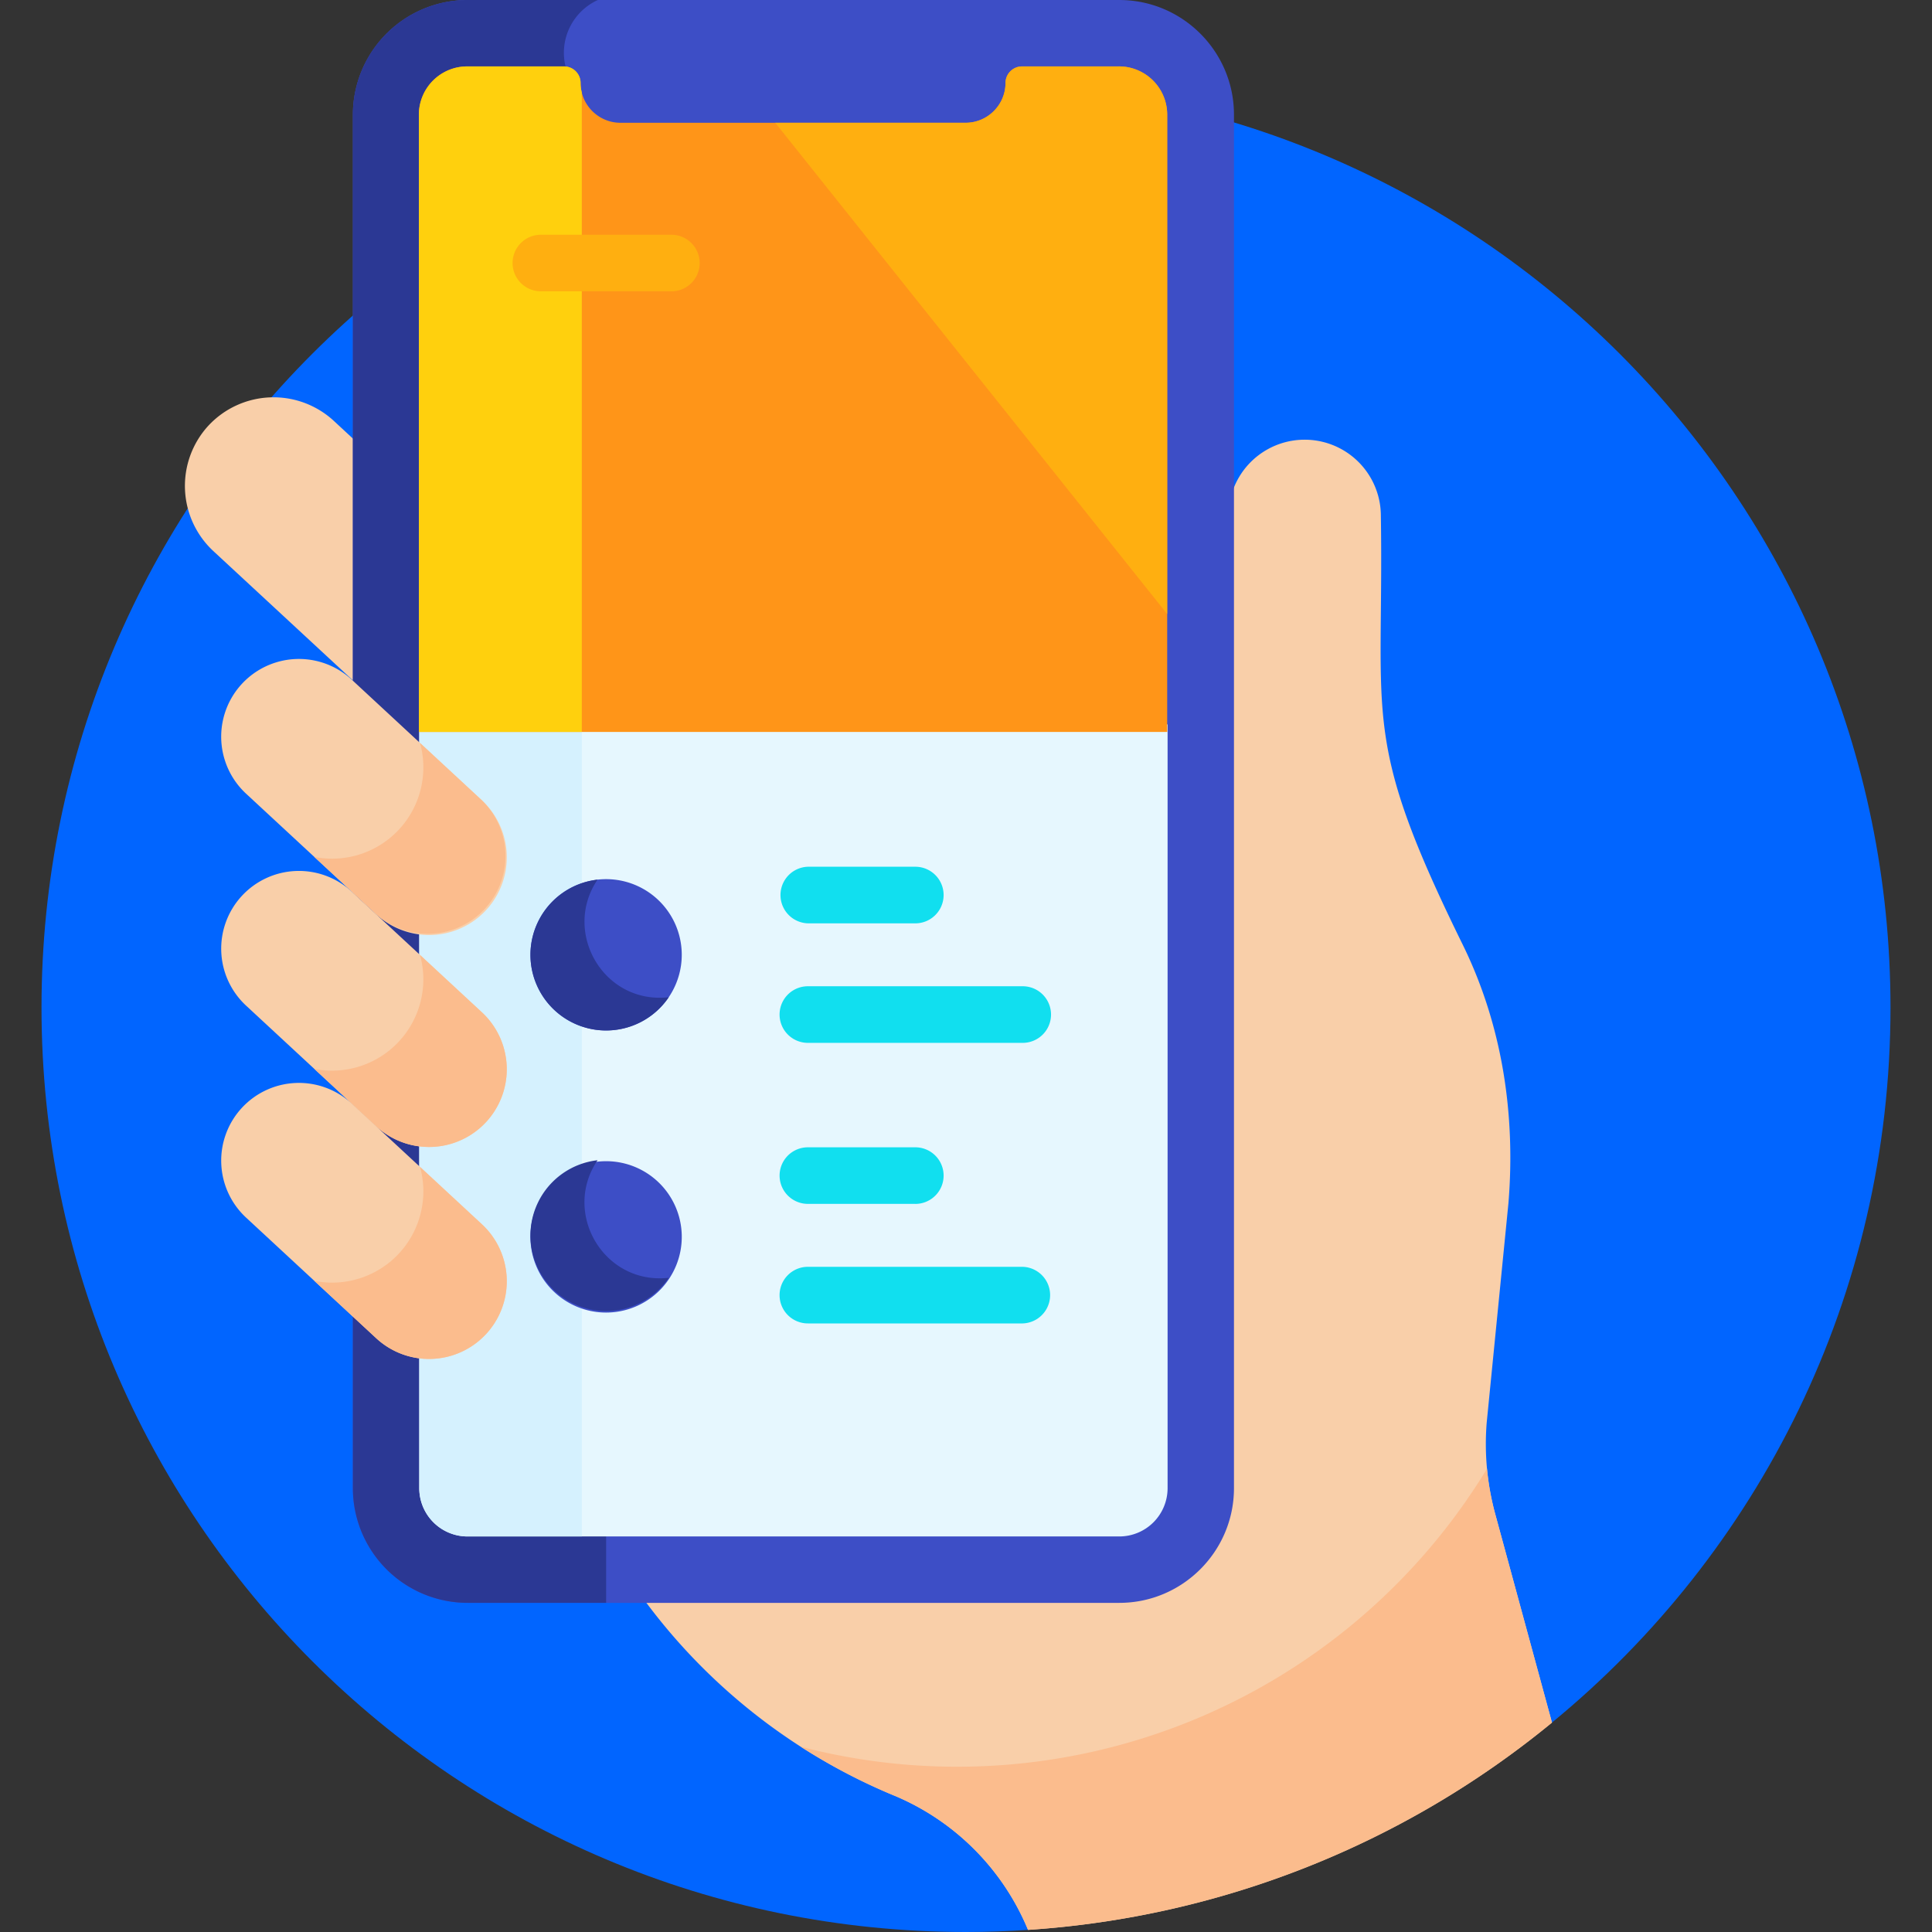
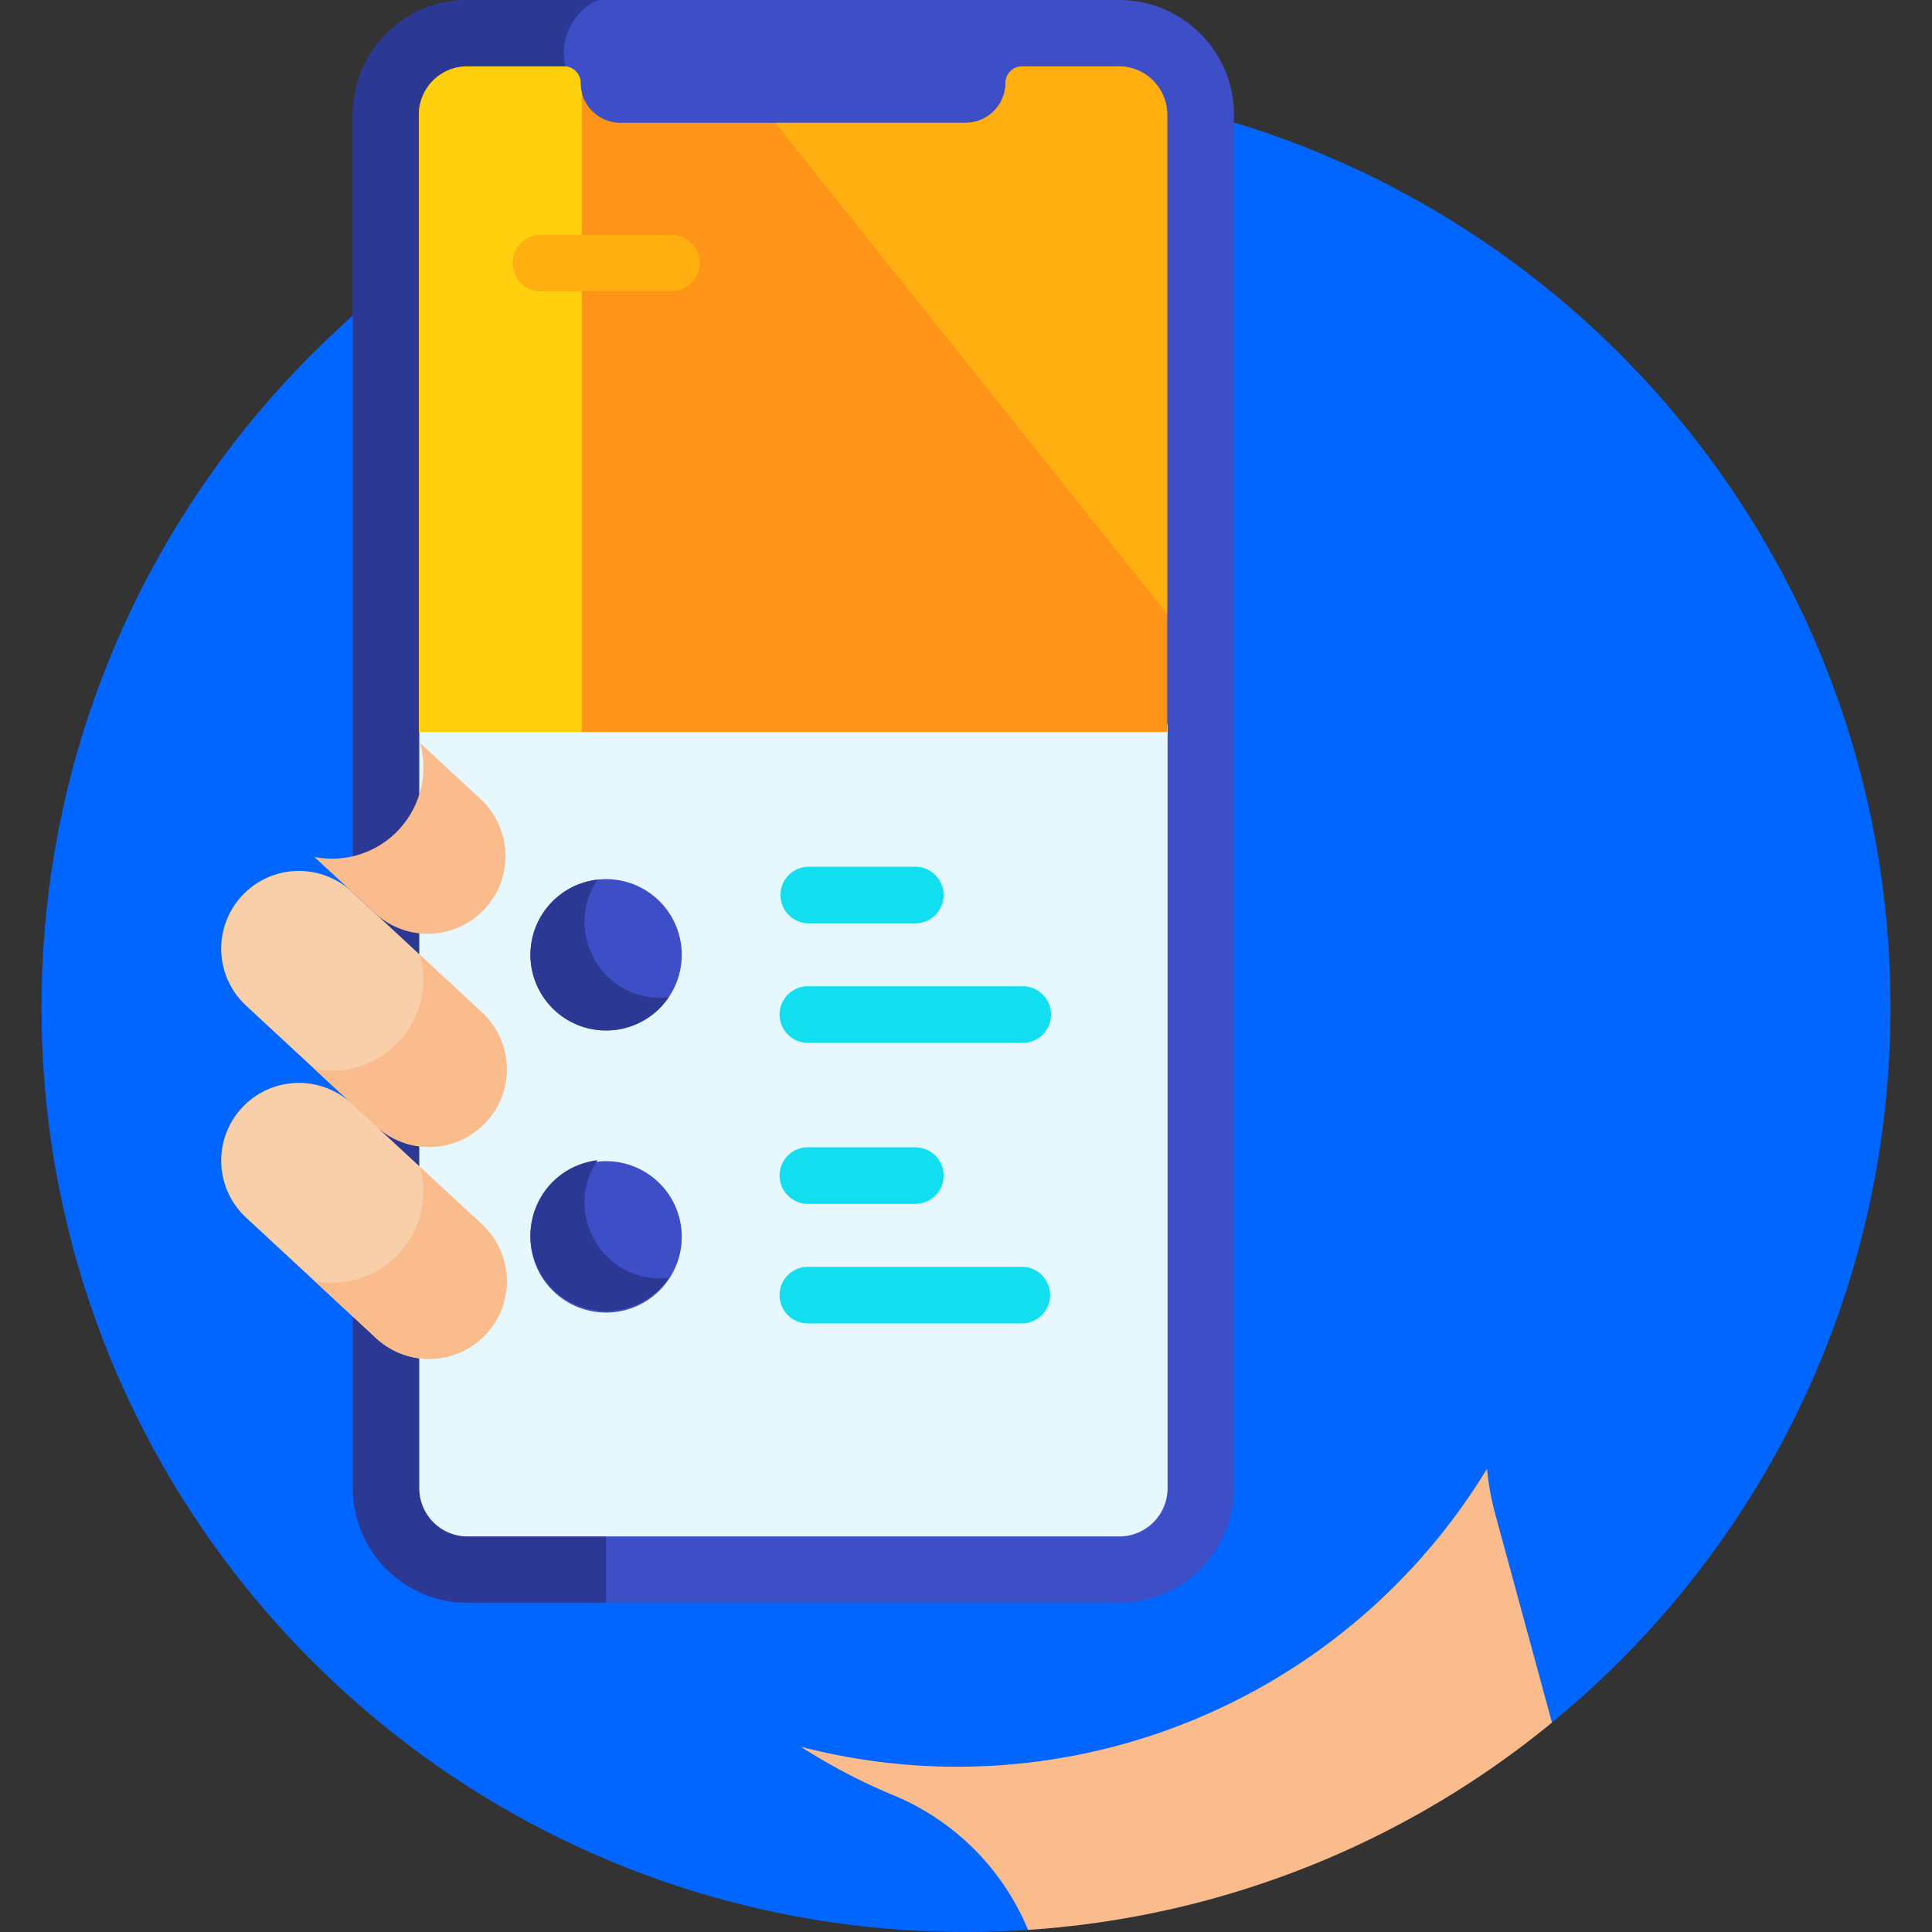
<svg xmlns="http://www.w3.org/2000/svg" width="64" height="64" fill="none">
  <rect width="100%" height="100%" fill="#333333" stroke="none" />
  <g clip-path="url(#a)">
    <path fill="#0165FF" d="m34.055 63.93 17.356-6.868c6.846-5.616 11.214-14.141 11.214-23.687C62.625 16.46 48.913 2.75 32 2.75c-16.914 0-30.625 13.711-30.625 30.625S15.086 64 32 64c.69 0 1.375-.025 2.055-.07Z" />
-     <path fill="#F9CFA9" d="M49.968 39.869c.244-2.956-.206-5.917-1.515-8.579-3.38-6.876-2.605-7.375-2.71-14.2a2.524 2.524 0 1 0-5.049 0v25.383a5.6 5.6 0 0 1-.12 1.148v3.634a5.56 5.56 0 0 1-5.552 5.553h-13.82a19.608 19.608 0 0 0 8.398 6.665l.063.025a8.234 8.234 0 0 1 4.392 4.432 30.481 30.481 0 0 0 17.356-6.867L49.53 50.15a8.825 8.825 0 0 1-.28-3.034l.718-7.248ZM11.826 14.654l-.769-.713a2.946 2.946 0 0 0-4.152.158 2.947 2.947 0 0 0 .158 4.152l4.763 4.413v-8.01Z" />
    <path fill="#3D4EC6" d="M37.078 0h-21.59a3.803 3.803 0 0 0-3.798 3.8v45.497c0 2.095 1.704 3.8 3.798 3.8h21.59c2.094 0 3.799-1.706 3.799-3.8V3.799c0-2.094-1.705-3.799-3.8-3.799Z" />
    <path fill="#2B3894" d="M19.004 2.817A1.921 1.921 0 0 1 19.805 0h-4.317a3.8 3.8 0 0 0-3.799 3.8v45.497a3.8 3.8 0 0 0 3.8 3.799h4.59V6.147c0-1.195-.408-2.338-1.075-3.33Z" />
    <path fill="#E6F7FE" d="M13.889 23.997v25.3a1.6 1.6 0 0 0 1.6 1.6h21.589a1.6 1.6 0 0 0 1.6-1.6v-25.3h-24.79Z" />
-     <path fill="#D5F1FE" d="M13.889 23.997v25.3a1.6 1.6 0 0 0 1.6 1.6h3.784v-26.9h-5.384Z" />
    <path fill="#3D4EC6" d="M22.584 31.629a2.506 2.506 0 1 1-5.012 0 2.506 2.506 0 0 1 5.012 0ZM22.584 40.923a2.507 2.507 0 1 1-5.013 0 2.507 2.507 0 0 1 5.013 0Z" />
    <path fill="#2B3894" d="M19.795 29.14a2.506 2.506 0 1 0 2.358 3.895c-2.161.243-3.537-2.159-2.358-3.896ZM19.795 38.434a2.506 2.506 0 1 0 2.358 3.895c-2.148.242-3.545-2.147-2.358-3.895Z" />
    <path fill="#11DFEF" d="M30.32 30.587h-3.558a.938.938 0 0 1 0-1.875h3.559a.937.937 0 1 1 0 1.875ZM33.88 34.546h-7.118a.937.937 0 1 1 0-1.875h7.117a.937.937 0 1 1 0 1.875ZM30.32 39.88h-3.558a.937.937 0 1 1 0-1.874h3.559a.937.937 0 1 1 0 1.875ZM33.88 43.84h-7.118a.937.937 0 1 1 0-1.875h7.117a.938.938 0 0 1 0 1.875Z" />
    <path fill="#FF9518" d="M37.065 2.2h-3.209a.548.548 0 0 0-.547.547c0 .726-.594 1.32-1.32 1.32H20.552c-.726 0-1.32-.594-1.32-1.32a.548.548 0 0 0-.547-.547h-3.209a1.6 1.6 0 0 0-1.6 1.6v20.447h24.789V3.799a1.6 1.6 0 0 0-1.6-1.6Z" />
    <path fill="#FFD00D" d="M19.273 3.063a1.299 1.299 0 0 1-.04-.315.548.548 0 0 0-.548-.548h-3.209a1.6 1.6 0 0 0-1.6 1.6v20.447h5.397V3.063Z" />
    <path fill="#FFAF10" d="M37.065 2.2h-3.209a.548.548 0 0 0-.547.547c0 .726-.594 1.32-1.32 1.32h-6.308l12.984 16.275V3.8a1.6 1.6 0 0 0-1.6-1.6ZM22.24 9.65h-4.323a.937.937 0 1 1 0-1.874h4.323a.937.937 0 1 1 0 1.875Z" />
-     <path fill="#F9CFA9" d="M16.102 30.149a2.575 2.575 0 0 1-3.638.139l-4.312-3.996a2.574 2.574 0 0 1 3.5-3.777l4.311 3.996a2.575 2.575 0 0 1 .139 3.638Z" />
    <path fill="#FBBC8D" d="m15.963 26.51-2.05-1.9a3.023 3.023 0 0 1-3.5 3.777l2.05 1.9a2.575 2.575 0 0 0 3.5-3.776Z" />
    <path fill="#F9CFA9" d="M16.102 37.17a2.575 2.575 0 0 1-3.638.14l-4.312-3.997a2.574 2.574 0 1 1 3.5-3.776l4.311 3.996a2.574 2.574 0 0 1 .139 3.637ZM16.102 44.192a2.575 2.575 0 0 1-3.638.139l-4.312-3.996a2.574 2.574 0 1 1 3.5-3.776l4.311 3.995a2.575 2.575 0 0 1 .139 3.638Z" />
    <path fill="#FBBC8D" d="M49.53 50.15a8.883 8.883 0 0 1-.271-1.496 20.543 20.543 0 0 1-22.732 9.208 19.58 19.58 0 0 0 3.136 1.636 8.23 8.23 0 0 1 4.392 4.432 30.48 30.48 0 0 0 17.356-6.867L49.53 50.15ZM15.963 33.533l-2.05-1.9a3.024 3.024 0 0 1-3.5 3.776l2.05 1.9a2.574 2.574 0 0 0 3.5-3.776ZM15.963 40.554l-2.05-1.9a3.023 3.023 0 0 1-3.5 3.777l2.05 1.9a2.574 2.574 0 0 0 3.5-3.777Z" />
  </g>
  <defs>
    <clipPath id="a">
      <path fill="#fff" d="M0 0h64v64H0z" />
    </clipPath>
  </defs>
</svg>